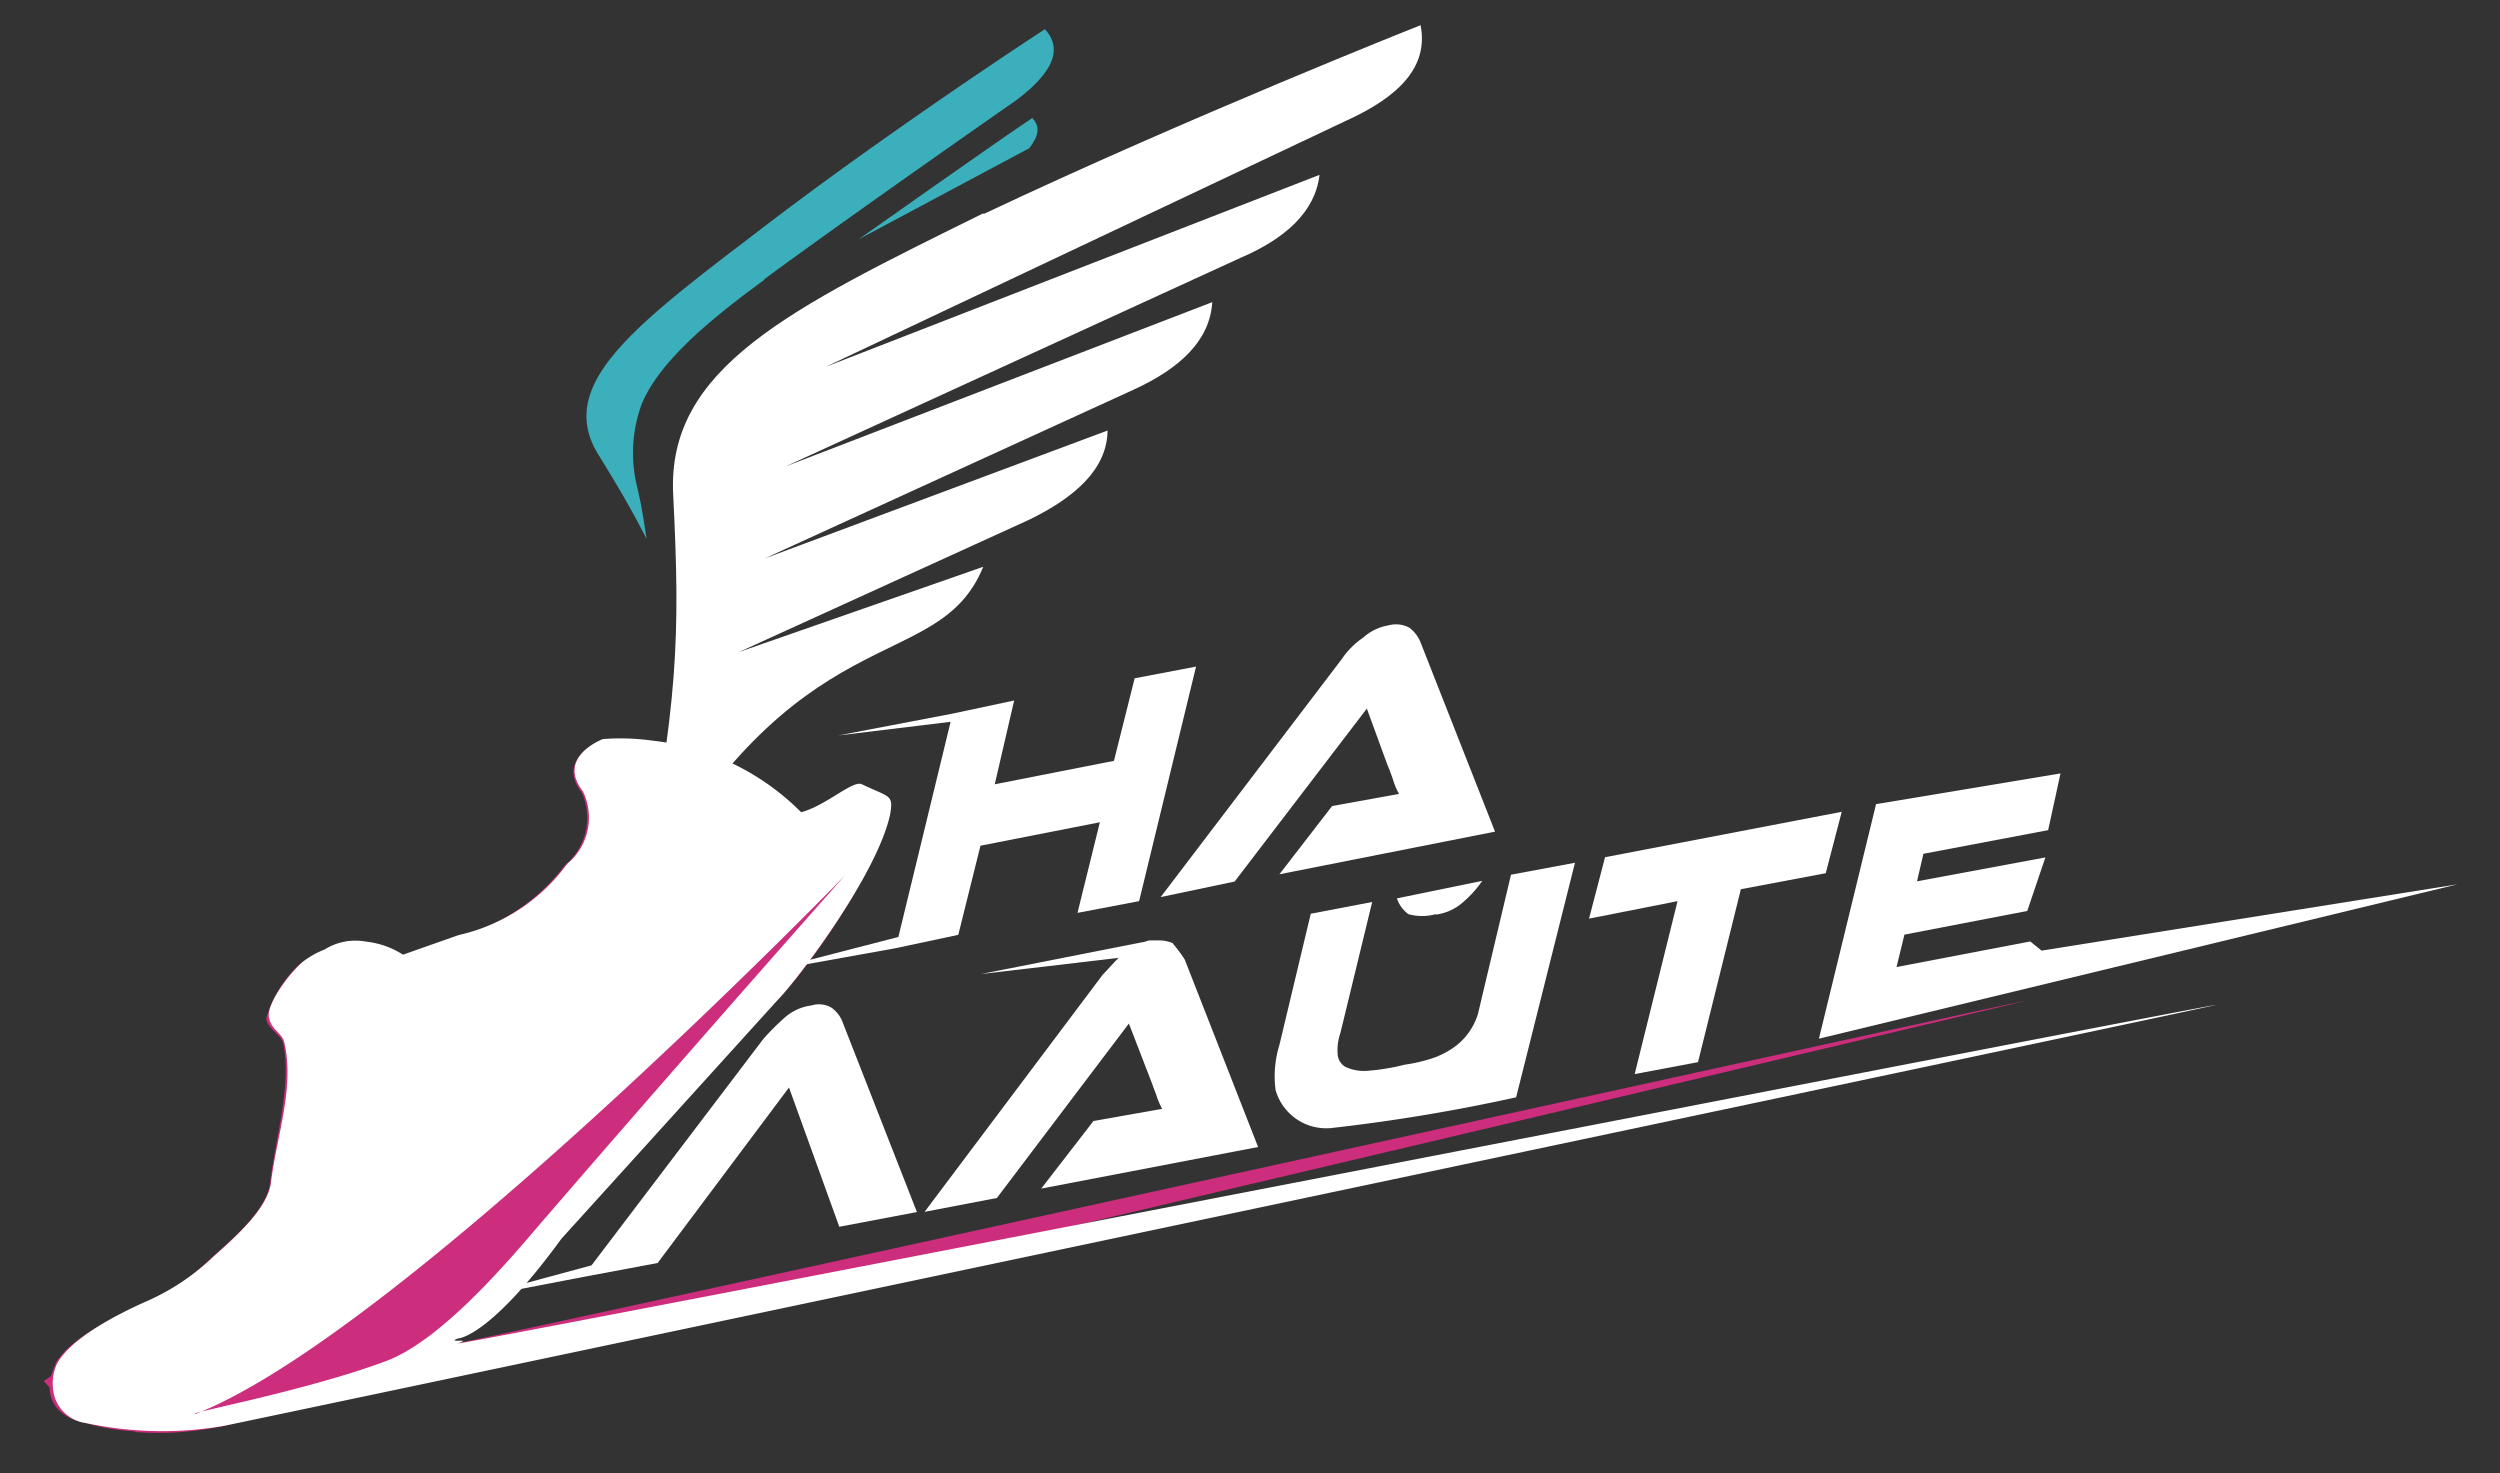
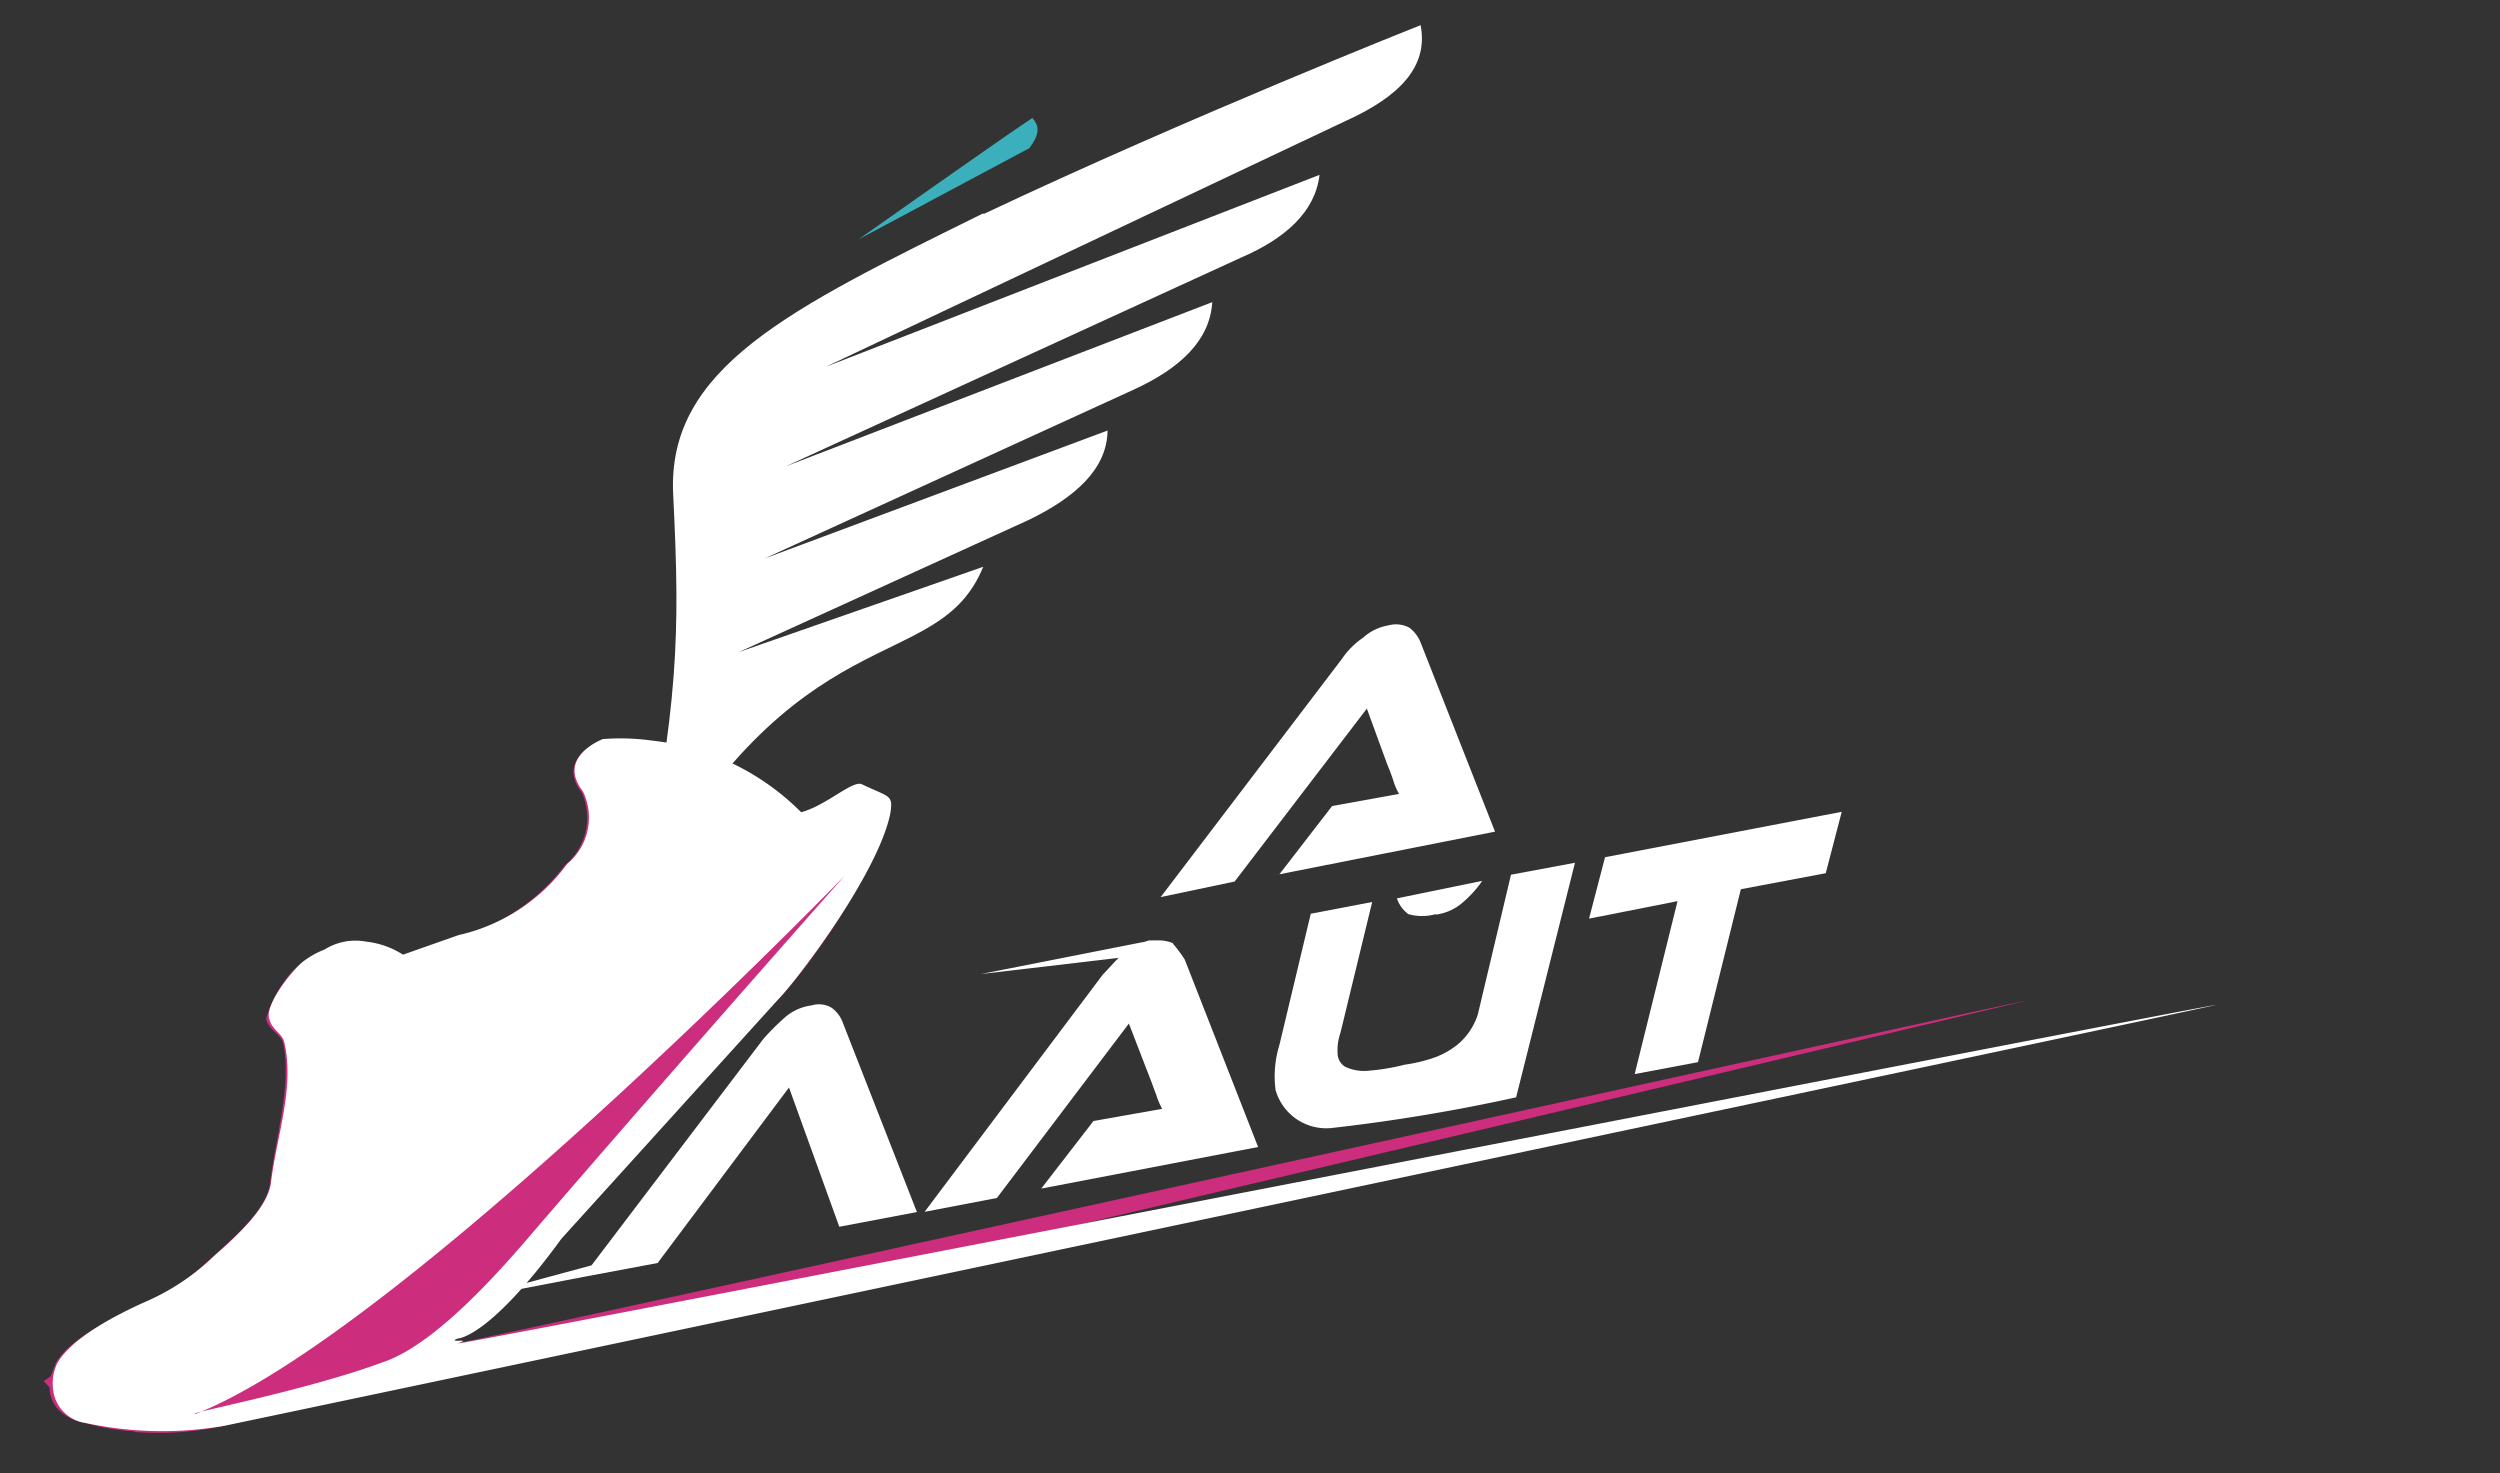
<svg xmlns="http://www.w3.org/2000/svg" id="Слой_1" data-name="Слой 1" viewBox="0 0 117.24 69.09">
  <rect x="0" y="0" width="117.24" height="69.09" fill="#333333" stroke="none" />
  <defs>
    <style>.cls-1{fill:#cc2d7d;}.cls-1,.cls-2,.cls-3{fill-rule:evenodd;}.cls-2{fill:#fff;}.cls-3{fill:#3bafbb;}</style>
  </defs>
  <title>Манишка New</title>
  <path class="cls-1" d="M26.33,58a19.43,19.43,0,0,1-8.13,6.53c-.67.32,4-1.8,3.28-1.55C20.55,63.28,95.9,46.68,95,46.93S11.37,66.69,10.44,66.88a14.5,14.5,0,0,1-3.92.29c-.17,0-.26-.07-.43-.06A10.06,10.06,0,0,1,4,66.73c-1-.19-1.65-.77-1.68-1.67l-.27-.29.34-.24c.07-.23.15-.38.23-.61.64-1.15,2.82-2.2,4.08-2.78A10.26,10.26,0,0,0,9.9,59c1.24-1.1,2.65-2.35,2.77-3.56.27-2.19,1-4.47.62-6.48-.1-.45-.7-.66-.81-1.18a5.53,5.53,0,0,1,1.62-2.61,7.58,7.58,0,0,1,1.09-.57,3.1,3.1,0,0,1,1.94-.44,3.49,3.49,0,0,1,1.65.69l2.61-.92a9,9,0,0,0,5.09-3.34,2.9,2.9,0,0,0,.81-3.41c-1.25-1.61.86-2.44.86-2.44a8.27,8.27,0,0,1,2.39.07,12,12,0,0,1,7,3.35c1.1-.34,2.42-1.51,2.77-1.3,1.3.63,1.55.47,1.32,1.31C41.17,41,37.42,46,36.43,46.92Z" />
  <path class="cls-2" d="M21.47,63c.76-.26-.59,0,0-.23,0,0,1.45,0,4.86-4.68L36.51,46.85c.91-.94,4.66-5.88,5.24-8.69.14-.9,0-.75-1.33-1.38-.43-.21-1.67,1-2.85,1.31a11.62,11.62,0,0,0-7-3.36,10.69,10.69,0,0,0-2.3-.07s-2.19.83-.94,2.44a2.81,2.81,0,0,1-.73,3.41,8.63,8.63,0,0,1-5.09,3.34l-2.61.92a4,4,0,0,0-1.73-.61,2.71,2.71,0,0,0-1.95.37,4,4,0,0,0-1,.56c-.66.55-1.72,2-1.61,2.61s.62.73.72,1.18c.5,2.09-.35,4.37-.62,6.56-.13,1.14-1.45,2.39-2.69,3.48a10.81,10.81,0,0,1-3.25,2.15c-1.26.57-3.38,1.64-4.08,2.85a2.16,2.16,0,0,0-.21,1.14A1.78,1.78,0,0,0,4,66.73a17.08,17.08,0,0,0,6.49.14c.93-.18,92.48-19.49,93.41-19.74S20.63,63.28,21.47,63M9.14,66.32c9.57-3.71,30.49-25.27,30.49-25.27h0s-6.56,7.38-14,16c-1.15,1.31-4.74,5.8-7.61,6.81-3.37,1.25-8.45,2.26-8.87,2.42" />
  <path class="cls-2" d="M39.54,48a1.49,1.49,0,0,0-.54-.74,1.17,1.17,0,0,0-.94-.11,2.37,2.37,0,0,0-1.26.57,11.67,11.67,0,0,0-1,1L27.74,59.34,23,60.62a.34.34,0,0,1,0,.1l4.37-.84,3.47-.65L37,51l2.36,6.53L43,56.84Z" />
  <path class="cls-2" d="M55,44.23a1.73,1.73,0,0,0-.69-.13v0l-.34,0c-.17,0-.25.08-.42.09L46,45.68l6.46-.76c-.25.24-.5.54-.74.78L43.36,56.83l3.39-.65L52.94,48l1,2.59c.09.22.19.52.28.74a3.55,3.55,0,0,0,.28.67l-3.22.57-2.45,3.17L59,53.79,55.56,45a6.6,6.6,0,0,0-.54-.73" />
  <path class="cls-2" d="M65.05,35.83c.09.22.18.44.28.74a2.88,2.88,0,0,0,.28.66l-3.14.57L60,41,70.11,39l-3.47-8.82a1.62,1.62,0,0,0-.54-.74,1.34,1.34,0,0,0-1-.11,2.34,2.34,0,0,0-1.17.57,3.78,3.78,0,0,0-1,1L54.43,42.07l3.47-.73,6.2-8.11Z" />
  <polygon class="cls-2" points="86.37 38.07 75.27 40.2 74.52 43.08 78.67 42.26 76.66 50.37 79.63 49.81 81.64 41.7 85.62 40.95 86.37 38.07" />
  <path class="cls-2" d="M69.31,47.55a3,3,0,0,1-1,1.47,3.87,3.87,0,0,1-1,.56,7.23,7.23,0,0,1-1.44.35,10.14,10.14,0,0,1-1.78.29,2.06,2.06,0,0,1-1-.19.74.74,0,0,1-.36-.59,2.49,2.49,0,0,1,.13-1l1.49-6.14-2.88.55L60,49a5,5,0,0,0-.18,2.12,2.47,2.47,0,0,0,2.62,1.78,83.84,83.84,0,0,0,8.66-1.44l2.76-11-3,.56Z" />
  <path class="cls-2" d="M67.35,42.89a2.38,2.38,0,0,0,1.26-.58,5.09,5.09,0,0,0,.9-1l-4,.82a1.49,1.49,0,0,0,.54.74,2.36,2.36,0,0,0,1.28,0" />
-   <polygon class="cls-2" points="35.7 45.6 41.98 44.47 44.94 43.84 45.98 39.66 51.58 38.56 50.53 42.81 53.42 42.26 56.09 31.26 53.21 31.81 52.24 35.68 46.65 36.78 47.56 32.85 44.65 33.47 39.31 34.49 44.58 33.85 42.13 43.94 35.7 45.6" />
-   <polygon class="cls-2" points="96.63 36.27 87.98 37.71 85.3 48.71 115.25 41.47 95.74 44.58 95.21 44.15 88.94 45.35 89.31 43.83 95.07 42.72 95.92 40.21 89.9 41.33 90.2 40.04 96.05 38.93 96.63 36.27" />
  <path class="cls-3" d="M48.43,5.52c-1.67,1.11-8.16,5.7-8.16,5.7l8-4.27c.41-.54.56-1,.12-1.43" />
-   <path class="cls-3" d="M35.82,13.11c4.07-3,11.81-8.39,11.81-8.39C49.21,3.54,49.94,2.38,49,1.37c0,0-7.33,4.77-13.48,9.5-5.9,4.5-9.55,7.26-7.39,10.56.91,1.48,1.55,2.58,2.19,3.84-.11-.75-.22-1.5-.43-2.39a6.65,6.65,0,0,1,.2-3.92c.87-2.14,3.61-4.27,5.77-5.85" />
  <path class="cls-2" d="M46.12,10C37,14.5,31.27,17.26,31.57,23.19c.33,6.68.26,9.69-1.62,19.16,7.44-13.88,14-10.5,16.16-15.77l-11.46,4,13.6-6.2c2.18-1.06,3.67-2.39,3.69-4.19l-16.08,6,17.29-7.91c2.19-1,3.59-2.31,3.7-4.11l-20,7.7,21.33-9.78c2.1-.9,3.5-2.16,3.7-3.89l-23.15,9L63.11,5.67C65.63,4.53,67,3.12,66.62,1.18c0,0-10.85,4.3-20.5,8.86" />
</svg>